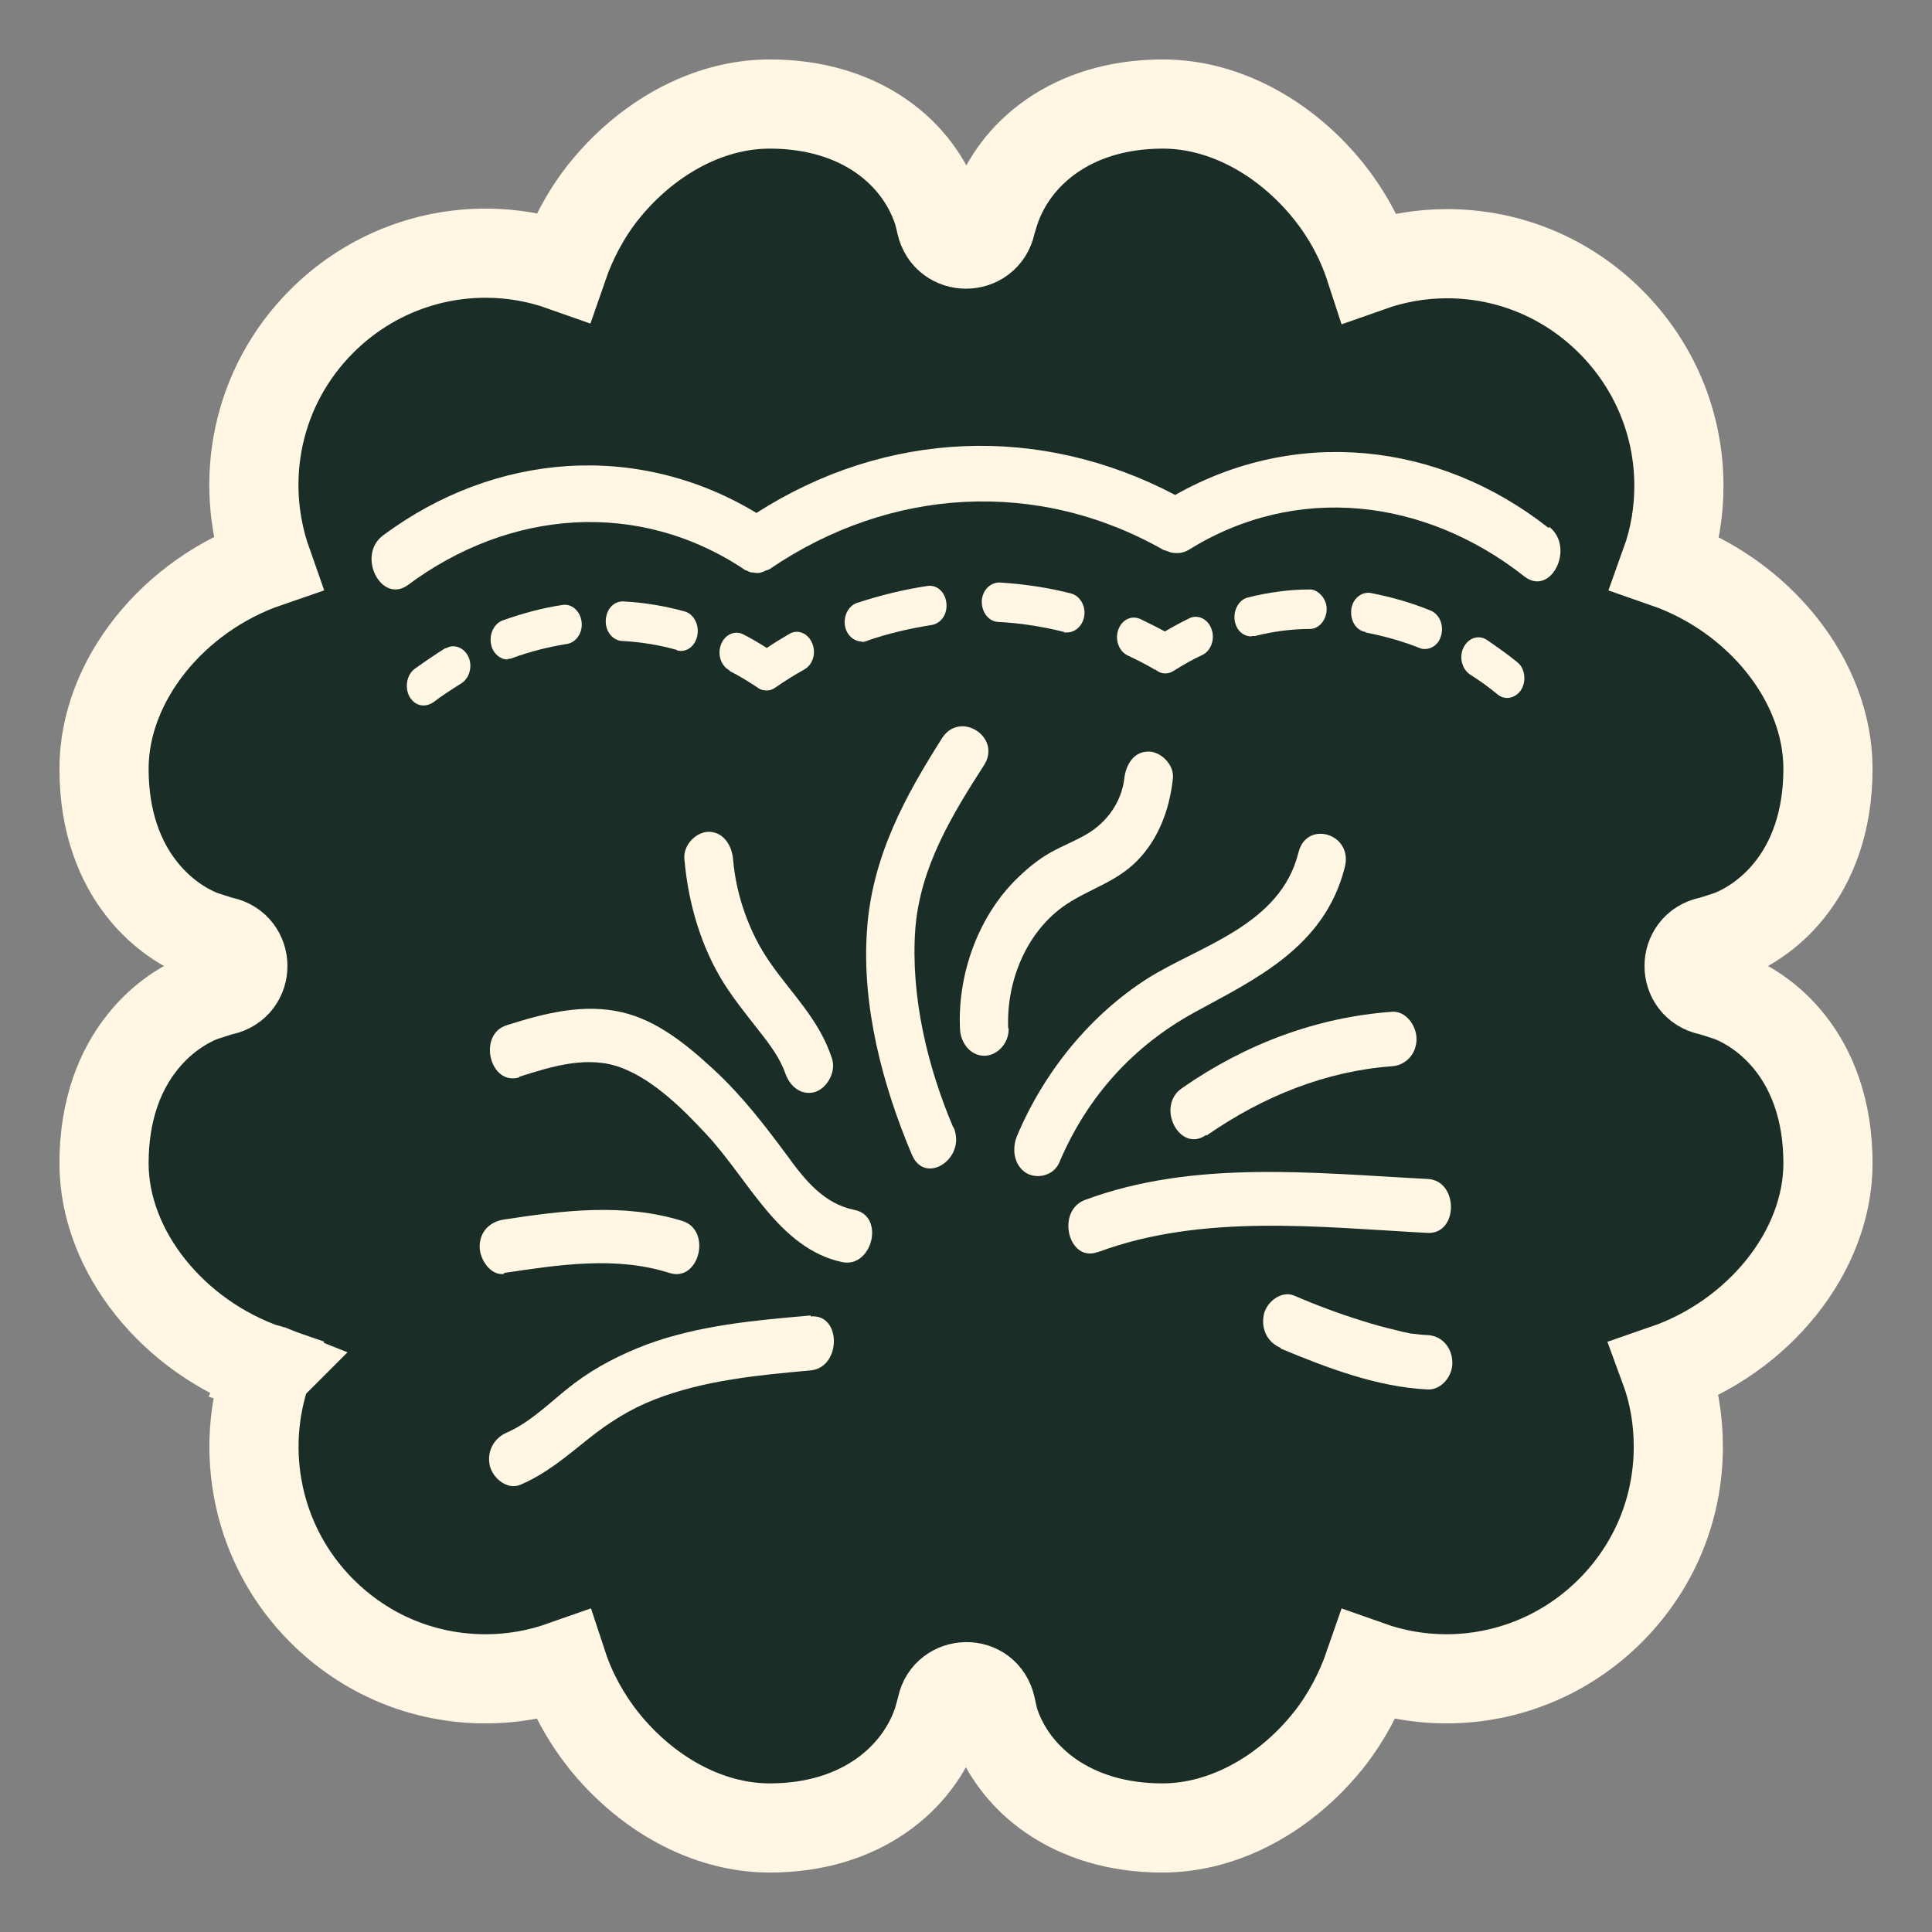
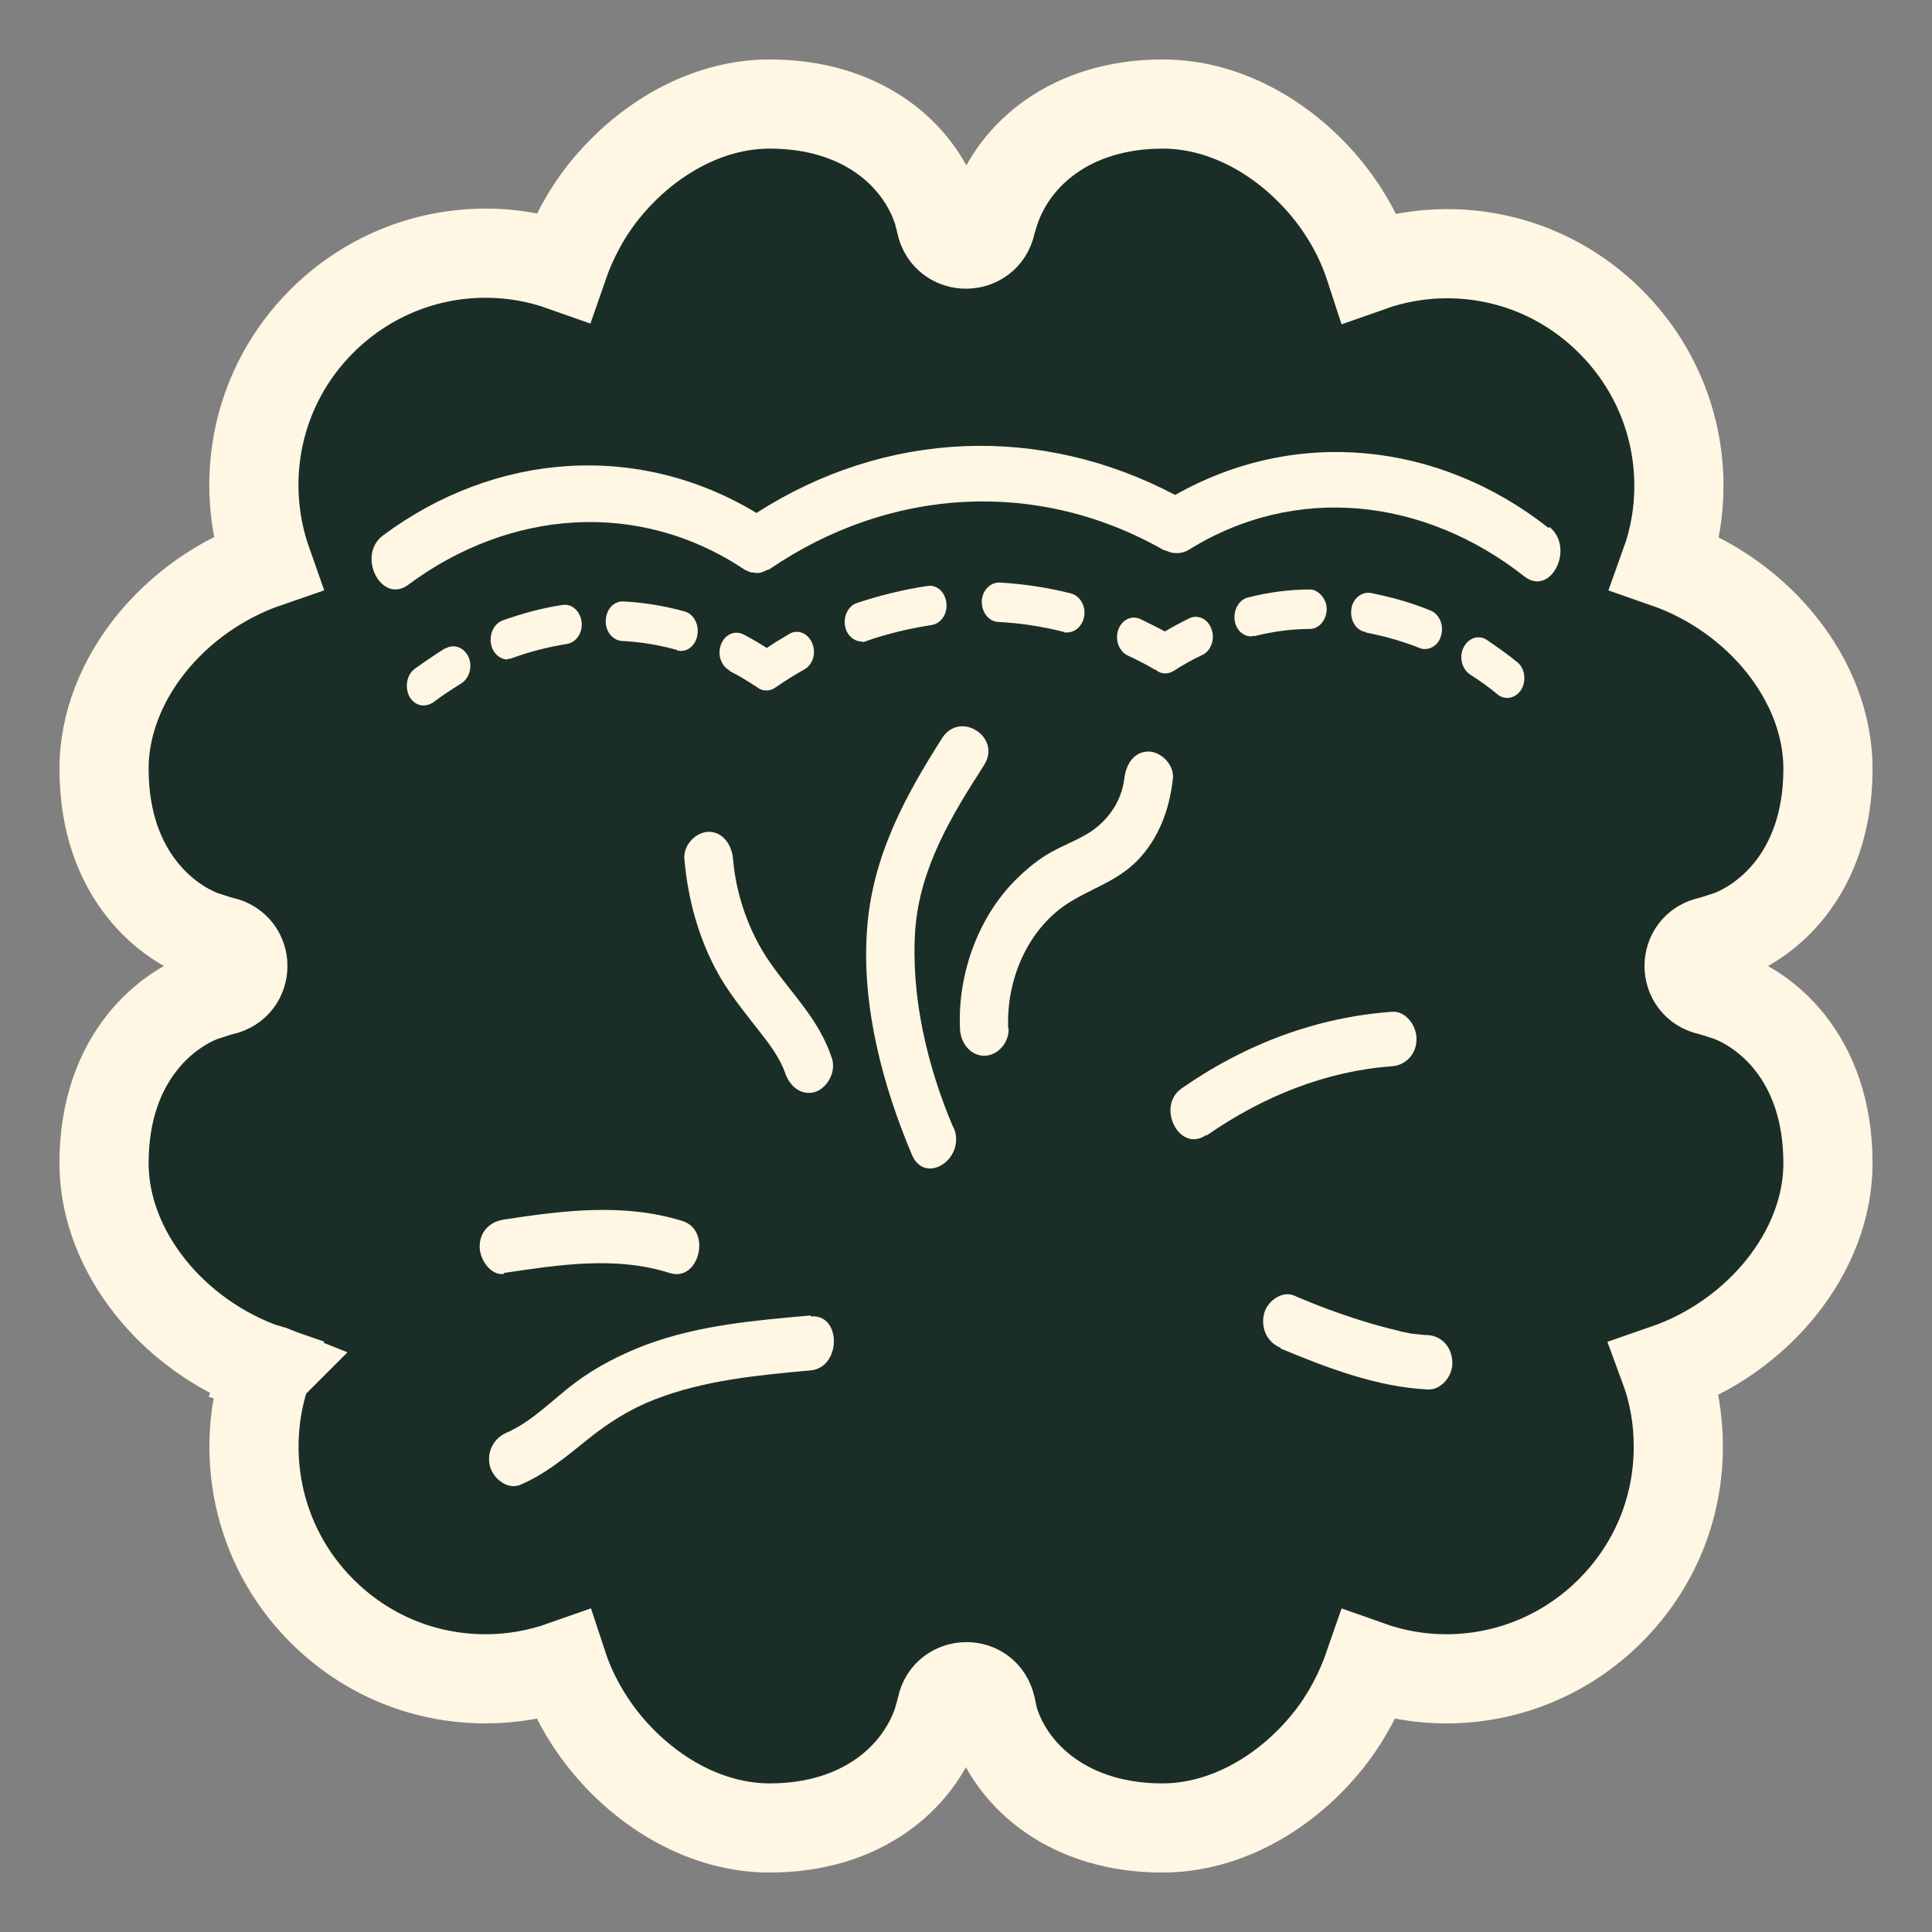
<svg xmlns="http://www.w3.org/2000/svg" fill="none" viewBox="0 0 26 26" height="26" width="26">
  <rect x="0" y="0" width="26" height="26" fill="#808080" stroke="none" />
  <path stroke-width="1.2" stroke="#FFF6E3" fill="#1A2E27" d="M3.605 18.422L3.599 18.419C3.601 18.412 3.601 18.408 3.601 18.408C3.601 18.408 3.601 18.408 3.601 18.409C3.601 18.41 3.602 18.413 3.603 18.417L3.608 18.419L3.605 18.422ZM3.605 18.422C3.606 18.422 3.606 18.423 3.607 18.424L3.605 18.429C3.614 18.432 3.616 18.434 3.613 18.432C3.611 18.43 3.609 18.428 3.607 18.424L3.605 18.422ZM17.881 23.416C18.124 23.107 18.302 22.766 18.424 22.413C18.754 22.53 19.103 22.593 19.463 22.593C20.291 22.593 21.08 22.267 21.67 21.677C22.26 21.088 22.586 20.306 22.586 19.469C22.586 19.109 22.528 18.757 22.406 18.425C23.667 17.99 24.6 16.842 24.6 15.655C24.6 14.93 24.381 14.401 24.09 14.032C23.805 13.672 23.479 13.499 23.303 13.428L23.282 13.419L23.26 13.412L23.061 13.348L23.033 13.339L23.004 13.333C22.64 13.255 22.64 12.745 23.004 12.667L23.033 12.661L23.061 12.652L23.26 12.588L23.282 12.581L23.303 12.572C23.479 12.501 23.805 12.328 24.09 11.968C24.381 11.599 24.6 11.07 24.6 10.345C24.6 9.161 23.672 8.015 22.415 7.578C22.535 7.244 22.594 6.894 22.594 6.539C22.594 5.71 22.268 4.921 21.678 4.331C21.089 3.741 20.308 3.414 19.471 3.414C19.111 3.414 18.762 3.478 18.434 3.594C18.313 3.223 18.125 2.883 17.889 2.584L17.889 2.584L17.886 2.581C17.323 1.876 16.502 1.4 15.65 1.4C14.412 1.4 13.65 2.076 13.396 2.816L13.393 2.824L13.39 2.832L13.351 2.96L13.342 2.985L13.337 3.012C13.258 3.376 12.742 3.376 12.663 3.012L12.661 3.003L12.659 2.993L12.627 2.866L12.621 2.842L12.613 2.819C12.358 2.065 11.592 1.4 10.357 1.4C9.506 1.4 8.685 1.876 8.122 2.581L8.122 2.581L8.119 2.584C7.876 2.893 7.698 3.234 7.576 3.587C7.246 3.47 6.897 3.407 6.537 3.407C5.709 3.407 4.92 3.733 4.33 4.323C3.445 5.208 3.209 6.477 3.596 7.574C2.334 8.008 1.4 9.157 1.4 10.345C1.4 11.07 1.619 11.599 1.911 11.968C2.195 12.328 2.521 12.501 2.697 12.572L2.718 12.581L2.74 12.588L2.939 12.652L2.967 12.661L2.996 12.667C3.359 12.745 3.359 13.255 2.996 13.333L2.967 13.339L2.939 13.348L2.74 13.412L2.718 13.419L2.697 13.428C2.521 13.499 2.195 13.672 1.911 14.032C1.619 14.401 1.4 14.93 1.4 15.655C1.4 16.843 2.334 17.992 3.596 18.426C3.208 19.525 3.454 20.801 4.33 21.677C4.919 22.267 5.7 22.593 6.537 22.593C6.897 22.593 7.246 22.53 7.575 22.414C7.695 22.778 7.883 23.116 8.119 23.416L8.119 23.416L8.122 23.419C8.685 24.124 9.506 24.6 10.357 24.6C11.596 24.6 12.358 23.924 12.612 23.184L12.618 23.167L12.623 23.149L12.663 23.006L12.668 22.987L12.672 22.968C12.744 22.621 13.256 22.596 13.337 22.972L13.338 22.976L13.369 23.119L13.376 23.148L13.385 23.176C13.632 23.928 14.41 24.6 15.643 24.6C16.494 24.6 17.315 24.124 17.878 23.419L17.881 23.416Z" />
  <path fill="#FFF6E3" d="M12.828 15.171C12.483 14.362 12.254 13.411 12.317 12.511C12.38 11.669 12.816 10.962 13.241 10.3C13.488 9.921 12.919 9.555 12.678 9.934C12.179 10.718 11.737 11.528 11.668 12.511C11.593 13.539 11.88 14.612 12.271 15.538C12.449 15.962 13.011 15.589 12.833 15.171H12.828Z" />
-   <path fill="#FFF6E3" d="M14.252 15.653C14.636 14.741 15.268 14.066 16.077 13.623C16.887 13.179 17.828 12.749 18.098 11.669C18.213 11.219 17.582 11.027 17.473 11.476C17.231 12.453 16.14 12.729 15.446 13.166C14.688 13.649 14.062 14.4 13.689 15.281C13.614 15.461 13.643 15.673 13.804 15.782C13.947 15.872 14.171 15.827 14.252 15.653Z" />
-   <path fill="#FFF6E3" d="M6.989 14.49C7.436 14.349 7.919 14.195 8.378 14.375C8.803 14.542 9.188 14.921 9.509 15.268C10.083 15.885 10.479 16.797 11.329 16.984C11.737 17.074 11.915 16.367 11.501 16.283C11.088 16.2 10.835 15.885 10.588 15.544C10.284 15.133 9.98 14.741 9.612 14.4C9.245 14.06 8.843 13.732 8.372 13.623C7.85 13.501 7.327 13.636 6.822 13.796C6.42 13.918 6.592 14.625 6.994 14.497H6.989V14.49Z" />
  <path fill="#FFF6E3" d="M10.91 17.703C10.169 17.768 9.411 17.832 8.7 18.095C8.361 18.224 8.028 18.391 7.729 18.616C7.431 18.841 7.161 19.13 6.822 19.278C6.656 19.349 6.546 19.522 6.592 19.728C6.638 19.901 6.828 20.049 6.994 19.985C7.333 19.843 7.609 19.612 7.896 19.381C8.183 19.149 8.476 18.963 8.809 18.834C9.486 18.571 10.204 18.507 10.91 18.442C11.323 18.404 11.329 17.678 10.91 17.716V17.703Z" />
-   <path fill="#FFF6E3" d="M14.78 16.849C16.186 16.328 17.76 16.515 19.212 16.592C19.631 16.611 19.631 15.885 19.212 15.866C17.696 15.788 16.072 15.602 14.602 16.148C14.206 16.296 14.378 16.997 14.774 16.849H14.78Z" />
  <path fill="#FFF6E3" d="M16.238 15.281C16.996 14.754 17.846 14.413 18.736 14.349C18.914 14.336 19.063 14.188 19.063 13.983C19.063 13.796 18.914 13.603 18.736 13.616C17.731 13.687 16.761 14.047 15.905 14.645C15.549 14.889 15.876 15.525 16.232 15.274L16.238 15.281Z" />
  <path fill="#FFF6E3" d="M17.232 18.147C17.863 18.41 18.535 18.667 19.218 18.699C19.39 18.706 19.551 18.526 19.545 18.333C19.54 18.128 19.402 17.98 19.218 17.967C19.149 17.967 19.075 17.954 19.006 17.948C19.034 17.948 19.046 17.948 19.006 17.948C18.983 17.948 18.96 17.941 18.937 17.935C18.896 17.928 18.862 17.922 18.822 17.909C18.655 17.87 18.489 17.826 18.328 17.774C18.018 17.678 17.708 17.562 17.41 17.433C17.249 17.369 17.048 17.511 17.008 17.691C16.967 17.896 17.065 18.07 17.237 18.14L17.232 18.147Z" />
  <path fill="#FFF6E3" d="M6.782 17.131C7.517 17.022 8.286 16.9 9.01 17.131C9.411 17.26 9.584 16.553 9.182 16.431C8.395 16.187 7.58 16.29 6.782 16.412C6.61 16.437 6.455 16.559 6.455 16.778C6.455 16.951 6.604 17.17 6.782 17.144V17.131Z" />
  <path fill="#FFF6E3" d="M13.568 13.841C13.54 13.179 13.832 12.518 14.349 12.171C14.671 11.958 15.027 11.868 15.308 11.579C15.589 11.29 15.739 10.898 15.784 10.48C15.807 10.288 15.618 10.114 15.457 10.114C15.262 10.114 15.153 10.281 15.13 10.48C15.09 10.808 14.883 11.072 14.636 11.219C14.475 11.316 14.303 11.38 14.142 11.47C13.982 11.56 13.838 11.676 13.706 11.804C13.184 12.299 12.885 13.083 12.919 13.841C12.925 14.04 13.063 14.208 13.247 14.208C13.419 14.208 13.58 14.04 13.574 13.841H13.568Z" />
  <path fill="#FFF6E3" d="M9.21 11.56C9.262 12.158 9.434 12.742 9.744 13.237C9.888 13.462 10.055 13.668 10.215 13.873C10.353 14.047 10.497 14.24 10.566 14.439C10.629 14.625 10.784 14.747 10.967 14.696C11.128 14.645 11.255 14.432 11.197 14.246C11.025 13.719 10.657 13.379 10.359 12.948C10.083 12.55 9.905 12.048 9.865 11.56C9.848 11.367 9.727 11.194 9.538 11.194C9.377 11.194 9.193 11.361 9.21 11.56Z" />
  <path fill="#FFF6E3" d="M5.997 8.72C5.857 8.808 5.718 8.902 5.578 9.003C5.474 9.083 5.445 9.245 5.509 9.373C5.555 9.454 5.625 9.494 5.7 9.494C5.741 9.494 5.787 9.48 5.828 9.454C5.95 9.359 6.078 9.279 6.206 9.198C6.316 9.131 6.363 8.969 6.305 8.841C6.246 8.713 6.107 8.659 5.997 8.727V8.72Z" />
  <path fill="#FFF6E3" d="M9.111 8.754C9.111 8.754 9.145 8.76 9.163 8.76C9.267 8.76 9.36 8.68 9.384 8.552C9.413 8.411 9.337 8.262 9.215 8.229C8.948 8.155 8.669 8.108 8.39 8.094C8.257 8.088 8.158 8.202 8.152 8.35C8.146 8.498 8.245 8.619 8.373 8.626C8.623 8.639 8.872 8.68 9.111 8.747V8.754Z" />
  <path fill="#FFF6E3" d="M6.827 8.868C6.827 8.868 6.874 8.868 6.897 8.855C7.135 8.767 7.379 8.707 7.629 8.666C7.757 8.646 7.844 8.511 7.827 8.37C7.809 8.222 7.693 8.121 7.571 8.141C7.298 8.182 7.025 8.256 6.763 8.35C6.641 8.397 6.577 8.545 6.612 8.686C6.641 8.801 6.734 8.875 6.833 8.875L6.827 8.868Z" />
  <path fill="#FFF6E3" d="M9.819 9.03C9.953 9.097 10.081 9.178 10.203 9.258C10.238 9.285 10.278 9.292 10.319 9.292C10.36 9.292 10.4 9.279 10.435 9.252C10.563 9.164 10.691 9.083 10.825 9.009C10.941 8.942 10.987 8.787 10.929 8.653C10.871 8.518 10.732 8.464 10.621 8.532C10.517 8.592 10.418 8.653 10.319 8.72C10.214 8.653 10.11 8.592 10.005 8.538C9.889 8.478 9.755 8.538 9.703 8.673C9.651 8.808 9.703 8.962 9.819 9.023V9.03Z" />
  <path fill="#FFF6E3" d="M11.597 8.639C11.597 8.639 11.644 8.639 11.661 8.626C11.946 8.525 12.242 8.458 12.538 8.411C12.666 8.39 12.753 8.262 12.736 8.114C12.719 7.966 12.608 7.865 12.48 7.886C12.161 7.933 11.841 8.013 11.533 8.114C11.411 8.155 11.342 8.303 11.376 8.444C11.405 8.559 11.498 8.633 11.597 8.633V8.639Z" />
  <path fill="#FFF6E3" d="M14.316 8.511C14.316 8.511 14.351 8.511 14.363 8.511C14.467 8.511 14.566 8.424 14.589 8.303C14.618 8.162 14.537 8.02 14.415 7.987C14.101 7.906 13.776 7.859 13.45 7.839C13.323 7.839 13.218 7.946 13.212 8.094C13.212 8.242 13.305 8.363 13.433 8.37C13.729 8.384 14.026 8.431 14.322 8.505L14.316 8.511Z" />
  <path fill="#FFF6E3" d="M15.548 9.009C15.548 9.009 15.559 9.016 15.565 9.023C15.6 9.05 15.641 9.063 15.681 9.063C15.722 9.063 15.757 9.05 15.792 9.03C15.92 8.949 16.047 8.875 16.181 8.814C16.297 8.76 16.355 8.599 16.303 8.464C16.257 8.33 16.117 8.262 16.001 8.323C15.891 8.377 15.78 8.437 15.676 8.498C15.565 8.437 15.455 8.384 15.345 8.33C15.223 8.276 15.095 8.343 15.048 8.478C15.002 8.612 15.06 8.767 15.176 8.821C15.304 8.882 15.426 8.942 15.548 9.016V9.009Z" />
  <path fill="#FFF6E3" d="M16.843 8.559C16.843 8.559 16.872 8.559 16.89 8.559C17.134 8.498 17.384 8.464 17.628 8.464C17.755 8.464 17.854 8.337 17.854 8.195C17.854 8.047 17.726 7.926 17.622 7.933C17.343 7.933 17.064 7.973 16.797 8.04C16.675 8.067 16.593 8.209 16.617 8.357C16.64 8.485 16.733 8.565 16.843 8.565V8.559Z" />
  <path fill="#FFF6E3" d="M18.377 8.511C18.621 8.559 18.865 8.626 19.103 8.72C19.127 8.734 19.155 8.734 19.179 8.734C19.272 8.734 19.365 8.666 19.394 8.552C19.434 8.411 19.37 8.262 19.248 8.215C18.987 8.108 18.72 8.034 18.447 7.98C18.325 7.96 18.203 8.054 18.185 8.202C18.168 8.35 18.249 8.485 18.377 8.505V8.511Z" />
  <path fill="#FFF6E3" d="M20.01 8.612C19.899 8.538 19.76 8.585 19.696 8.713C19.632 8.841 19.673 9.003 19.783 9.077C19.911 9.158 20.033 9.245 20.155 9.346C20.195 9.38 20.242 9.393 20.283 9.393C20.352 9.393 20.428 9.353 20.474 9.279C20.544 9.158 20.521 8.989 20.416 8.909C20.283 8.801 20.149 8.707 20.01 8.612Z" />
  <path fill="#FFF6E3" d="M20.84 7.105C19.353 5.934 17.43 5.746 15.815 6.661C14.002 5.705 11.922 5.786 10.18 6.903C8.588 5.941 6.665 6.082 5.154 7.206C4.794 7.475 5.131 8.135 5.491 7.872C6.856 6.856 8.594 6.715 10.017 7.664C10.034 7.677 10.046 7.677 10.063 7.684C10.081 7.697 10.104 7.704 10.127 7.704C10.145 7.704 10.162 7.711 10.185 7.711C10.209 7.711 10.232 7.711 10.261 7.697C10.278 7.697 10.29 7.684 10.307 7.677C10.325 7.67 10.342 7.67 10.36 7.657C11.981 6.553 13.967 6.439 15.658 7.401C15.676 7.408 15.687 7.408 15.705 7.415C15.734 7.428 15.769 7.441 15.798 7.441C15.861 7.448 15.925 7.441 15.995 7.401C17.442 6.499 19.173 6.701 20.515 7.758C20.869 8.034 21.201 7.374 20.852 7.092L20.84 7.105Z" />
</svg>